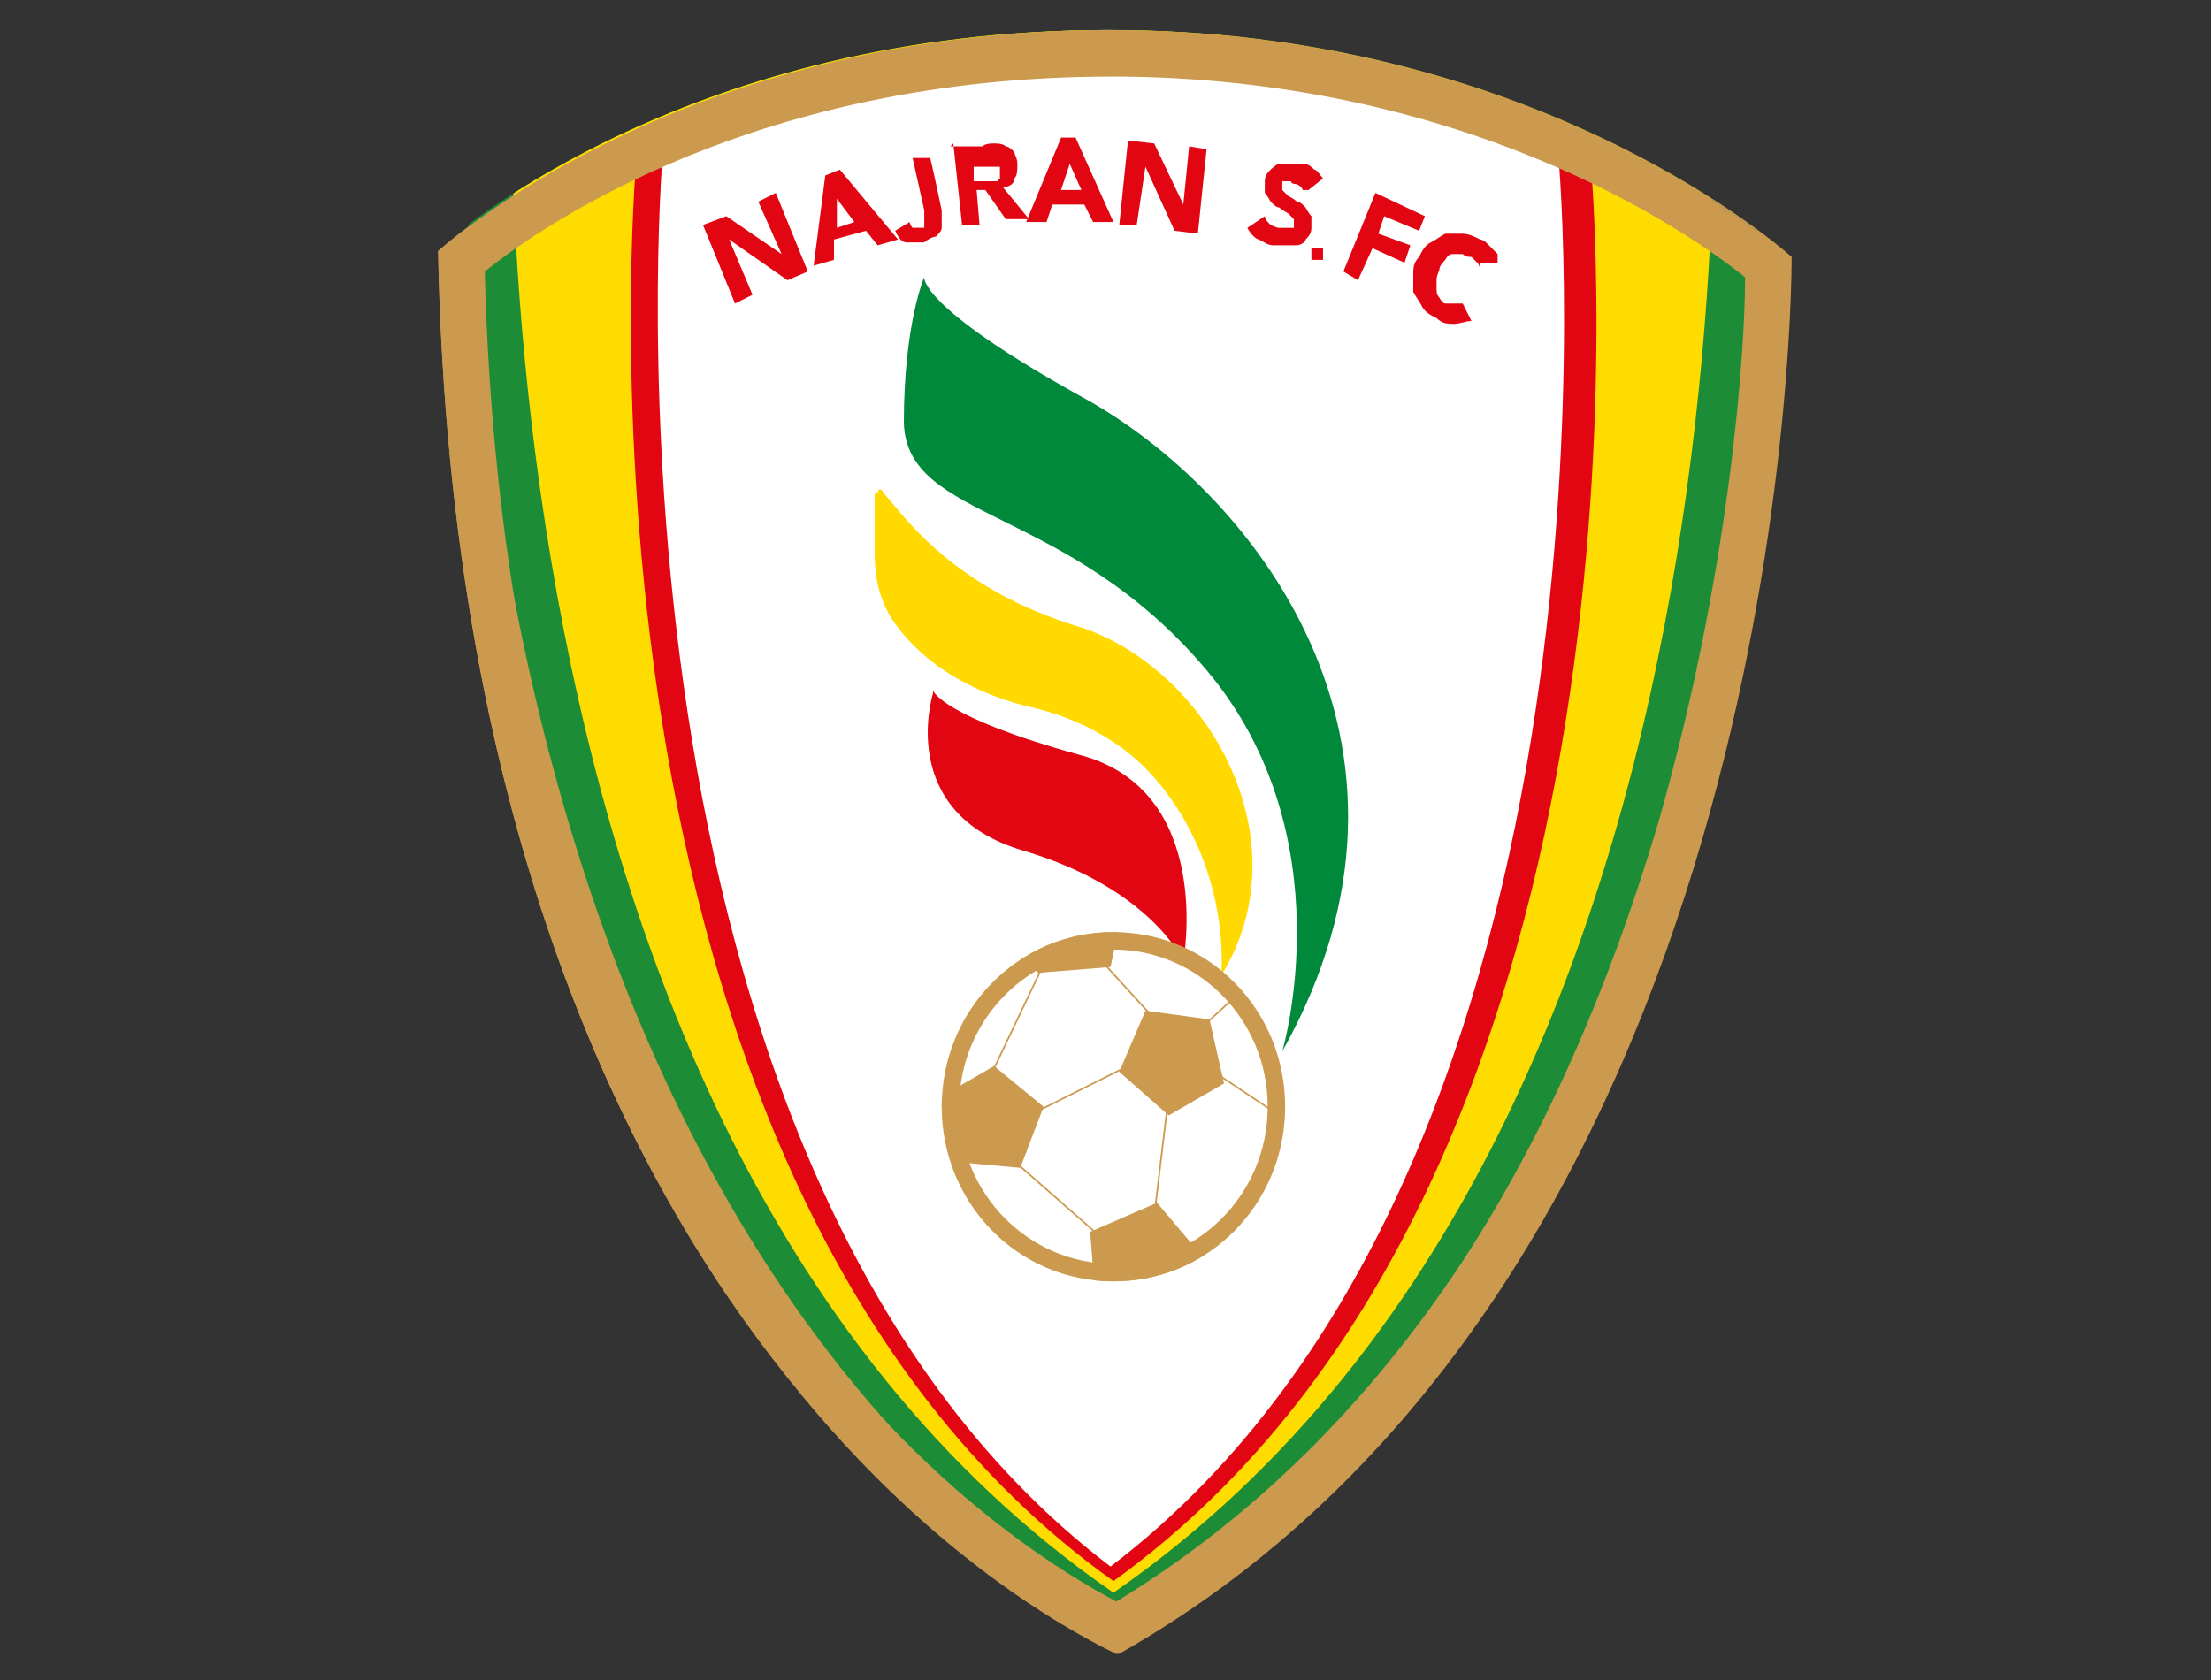
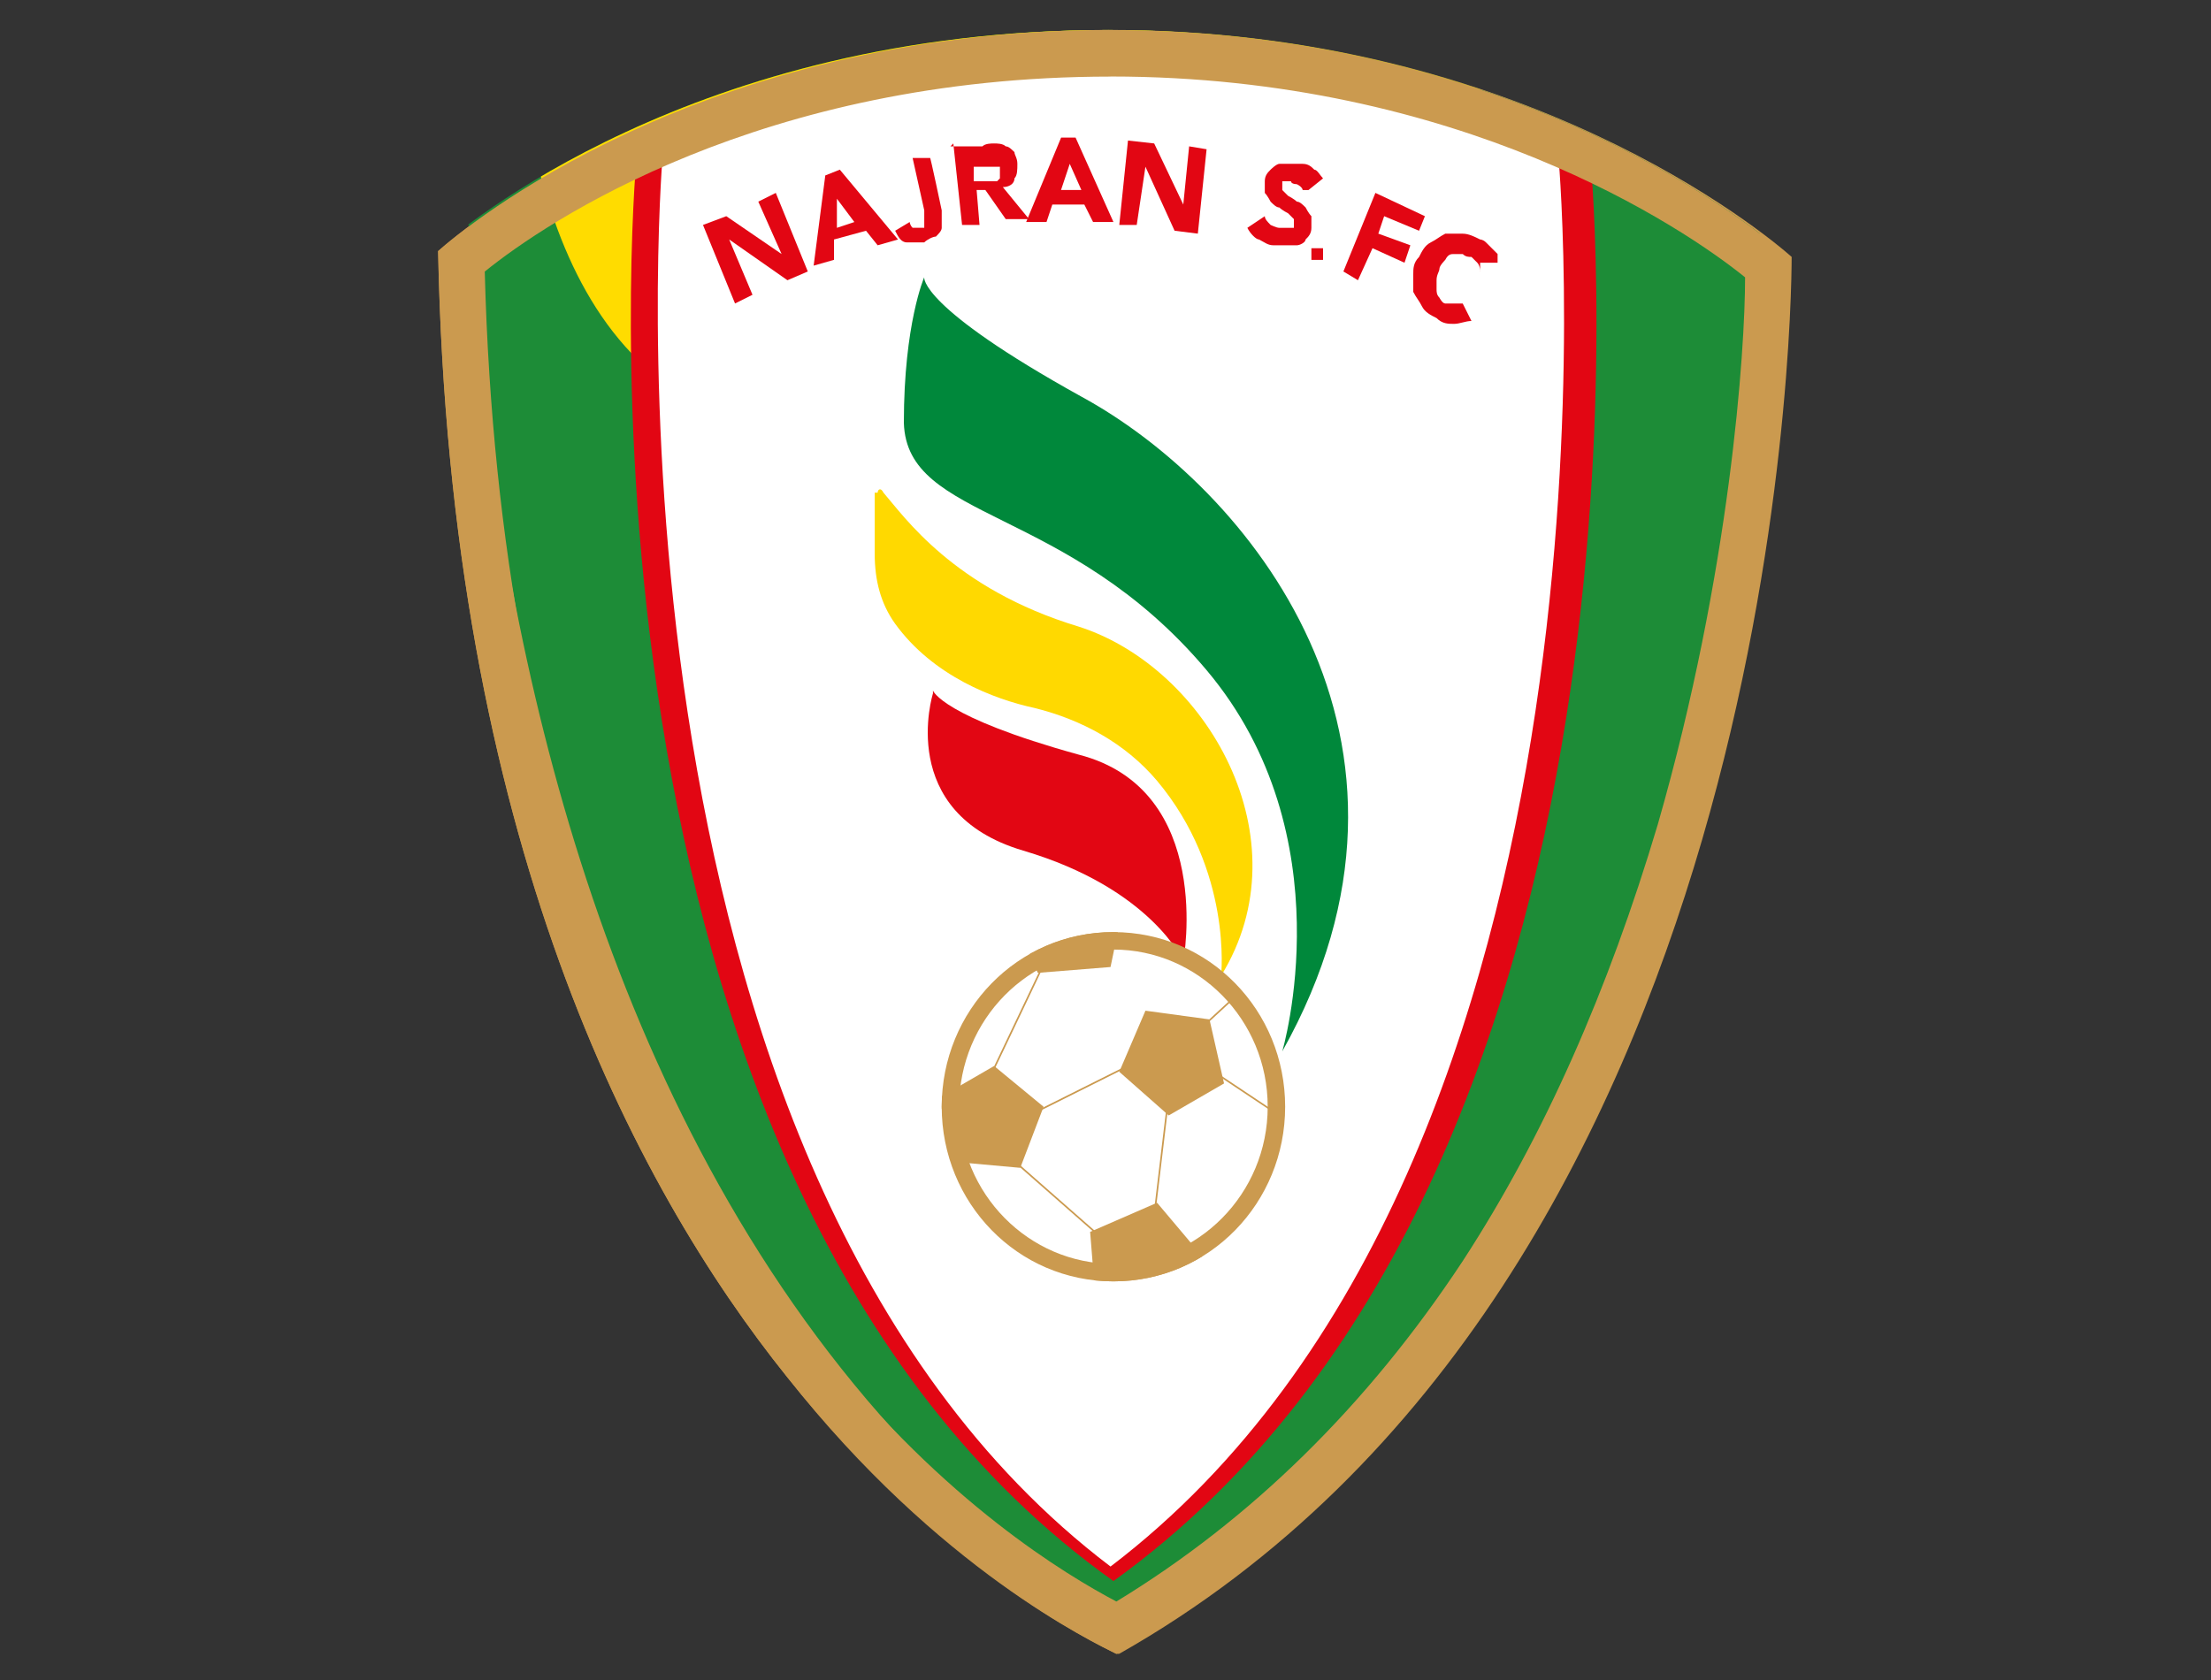
<svg xmlns="http://www.w3.org/2000/svg" id="Layer_1" data-name="Layer 1" viewBox="0 0 540.9 411.1">
  <rect x="0" y="0" width="540.9" height="411.1" fill="#333333" stroke="none" />
  <defs>
    <style>
      .cls-1, .cls-2 {
        fill: none;
      }

      .cls-3 {
        fill: #ffd900;
      }

      .cls-4 {
        fill: #00883b;
      }

      .cls-5 {
        clip-path: url(#clippath-1);
      }

      .cls-6 {
        clip-path: url(#clippath-3);
      }

      .cls-7 {
        clip-path: url(#clippath-4);
      }

      .cls-8 {
        clip-path: url(#clippath-2);
      }

      .cls-9 {
        clip-path: url(#clippath-6);
      }

      .cls-10 {
        clip-path: url(#clippath-5);
      }

      .cls-11 {
        fill: #e20613;
      }

      .cls-12 {
        fill: #fff;
      }

      .cls-13 {
        fill: #1d8c37;
      }

      .cls-2 {
        stroke: #cb9a4f;
        stroke-miterlimit: 10;
        stroke-width: .4px;
      }

      .cls-14 {
        clip-path: url(#clippath);
      }

      .cls-15 {
        fill: #cb9a4f;
      }

      .cls-16 {
        fill: #ffdc00;
      }
    </style>
    <clipPath id="clippath">
      <rect class="cls-1" x="107.18" y="-60.32" width="331.13" height="465.01" />
    </clipPath>
    <clipPath id="clippath-1">
      <path class="cls-1" d="M107.18,61.45c2.85,143.13,47.71,228.59,85.45,275.59,37.74,47,74.77,64.8,80.47,67.65,160.94-91.15,164.5-326.15,164.5-341.81-6.41-5.7-65.51-55.54-166.63-55.54S112.88,55.75,106.47,61.45h.71Z" />
    </clipPath>
    <clipPath id="clippath-2">
      <rect class="cls-1" x="107.18" y="-60.32" width="331.13" height="465.01" />
    </clipPath>
    <clipPath id="clippath-3">
      <rect class="cls-1" x="107.18" y="-60.32" width="331.13" height="465.01" />
    </clipPath>
    <clipPath id="clippath-4">
      <path class="cls-1" d="M230.38,270.81c0,23.5,18.51,42.73,42.01,42.73s42.01-19.23,42.01-42.73-18.51-42.73-42.01-42.73-42.01,19.23-42.01,42.73Z" />
    </clipPath>
    <clipPath id="clippath-5">
      <rect class="cls-1" x="107.18" y="-60.32" width="331.13" height="465.01" />
    </clipPath>
    <clipPath id="clippath-6">
      <rect class="cls-1" x="107.18" y="-60.32" width="331.13" height="465.01" />
    </clipPath>
  </defs>
  <g class="cls-14">
    <path class="cls-15" d="M273.1,404.68c-5.7-2.85-43.44-20.65-80.47-67.65-37.74-47-82.6-132.45-85.45-275.59,6.41-5.7,64.09-54.12,164.5-54.12s160.22,49.85,166.63,55.54c0,15.67-3.56,250.66-164.5,341.81" />
  </g>
  <g class="cls-5">
    <g class="cls-8">
      <g>
        <path class="cls-13" d="M429.77-33.98s31.33,305.49-157.38,430.11C85.82,273.65,115.02-33.98,115.02-33.98c0,0,145.98-59.82,315.46,0" />
-         <path class="cls-16" d="M417.66-26.86s28.48,296.24-145.27,416.58C100.06,270.81,126.41-26.86,126.41-26.86c0,0,135.3-57.68,291.25,0" />
+         <path class="cls-16" d="M417.66-26.86C100.06,270.81,126.41-26.86,126.41-26.86c0,0,135.3-57.68,291.25,0" />
        <path class="cls-11" d="M389.18,40.08s22.79,246.39-116.79,346.8C133.53,287.9,155.61,40.08,155.61,40.08c0,0,108.24-48.42,233.57,0" />
        <path class="cls-12" d="M381.34,39.37s21.36,244.25-109.66,343.95C142.08,285.05,162.02,39.37,162.02,39.37c0,0,101.83-47.71,218.62,0" />
      </g>
    </g>
  </g>
  <g class="cls-6">
    <g>
      <path class="cls-15" d="M271.68,18.72c85.45,0,140.29,37.03,155.24,49.14,0,17.8-3.56,71.92-21.36,133.88-12.11,40.59-27.77,76.2-47.71,106.82-23.5,35.61-51.98,63.38-84.74,83.32-12.11-6.41-42.01-24.21-71.92-61.95-35.61-44.86-79.04-126.76-82.6-263.48,14.95-12.11,67.65-47.71,153.1-47.71M271.68,7.33c-100.41,0-158.09,48.42-164.5,54.12,2.85,143.13,47.71,228.59,85.45,275.59s74.77,64.8,80.47,67.65c160.94-91.15,164.5-326.15,164.5-341.81-6.41-5.7-65.51-55.54-166.63-55.54" />
      <path class="cls-3" d="M214.71,120.55c0-.71.71-1.42,1.42,0,4.98,5.7,17.09,23.5,47.71,32.76,31.33,9.97,55.54,51.98,34.89,85.45,0,0,2.85-25.64-15.67-47.71-7.83-9.26-18.51-14.95-29.91-17.8-9.97-2.14-24.92-7.83-34.18-20.65-3.56-4.98-4.98-10.68-4.98-17.09v-14.95h.71Z" />
      <path class="cls-11" d="M228.24,168.97s2.14,6.41,35.61,15.67c33.47,8.55,25.64,50.56,25.64,50.56,0,0-7.83-17.8-39.17-27.06-31.33-9.26-22.08-38.45-22.08-38.45" />
      <path class="cls-4" d="M226.1,67.85s-1.42,7.12,38.45,29.2c40.59,22.08,91.86,84.03,49.14,160.22,0,0,15.67-52.7-18.51-93.29-34.18-40.59-73.35-36.32-74.06-60.53,0-24.21,4.98-35.61,4.98-35.61" />
    </g>
  </g>
  <g class="cls-7">
    <g class="cls-10">
      <g>
        <path class="cls-15" d="M272.39,232.35c20.65,0,37.74,17.09,37.74,38.45s-17.09,38.45-37.74,38.45-37.74-17.09-37.74-38.45,17.09-38.45,37.74-38.45M272.39,228.08c-23.5,0-42.01,19.23-42.01,42.73s18.51,42.73,42.01,42.73,42.01-19.23,42.01-42.73-18.51-42.73-42.01-42.73" />
        <polygon class="cls-15" points="295.89 249.44 280.22 247.31 273.82 262.26 285.92 272.94 299.45 265.11 295.89 249.44" />
        <polygon class="cls-15" points="255.3 270.81 243.2 260.84 229.67 268.67 233.94 284.34 249.6 285.76 255.3 270.81" />
        <polygon class="cls-15" points="294.47 307.83 283.07 294.3 266.69 301.43 268.12 319.23 285.21 323.5 294.47 307.83" />
        <polygon class="cls-15" points="275.24 219.53 260.29 210.28 246.76 221.67 253.88 238.05 271.68 236.62 275.24 219.53" />
        <line class="cls-2" x1="256.01" y1="234.49" x2="241.77" y2="264.4" />
-         <line class="cls-2" x1="269.54" y1="235.2" x2="284.5" y2="251.58" />
        <line class="cls-2" x1="278.8" y1="259.41" x2="248.89" y2="274.37" />
        <line class="cls-2" x1="246.76" y1="282.91" x2="270.26" y2="303.56" />
        <line class="cls-2" x1="285.92" y1="267.96" x2="281.65" y2="303.56" />
        <line class="cls-2" x1="302.3" y1="243.75" x2="293.04" y2="252.29" />
        <line class="cls-2" x1="295.89" y1="261.55" x2="312.98" y2="272.94" />
      </g>
    </g>
  </g>
  <g class="cls-9">
    <g>
      <polygon class="cls-11" points="171.98 55.04 177.68 52.9 191.21 62.16 191.21 62.16 185.51 49.34 189.79 47.2 197.62 66.43 192.64 68.57 178.39 58.6 178.39 58.6 184.09 72.13 179.82 74.26 171.98 55.04" />
      <path class="cls-11" d="M201.89,42.93l3.56-1.42,14.24,17.09-4.98,1.42-2.85-3.56-7.83,2.14v4.98l-4.98,1.42s2.85-22.08,2.85-22.08ZM204.74,48.63v7.12l4.27-1.42-4.27-5.7Z" />
      <path class="cls-11" d="M230.38,50.05v5.7c0,.71-.71,1.42-1.42,2.14-.71,0-2.14.71-2.85,1.42h-4.27c-1.42,0-2.14-1.42-2.85-2.85l3.56-2.14s0,.71.71,1.42h2.85v-4.27l-2.85-12.82h4.27c0-.71,2.85,12.82,2.85,12.82v-1.42Z" />
      <path class="cls-11" d="M232.51,35.81h7.83c.71-.71,2.14-.71,2.85-.71s2.14,0,2.85.71c.71,0,1.42.71,2.14,1.42,0,.71.71,1.42.71,2.85s0,2.85-.71,3.56c0,1.42-1.42,2.14-2.85,2.14l6.41,7.83h-5.7l-4.98-7.12h-2.14l.71,8.55h-4.27l-2.14-19.94-.71.71ZM238.21,44.36h5.7l.71-.71v-2.85h-6.41v4.98-1.42Z" />
      <path class="cls-11" d="M259.57,33.67h3.56l9.26,20.65h-4.98l-2.14-4.27h-7.83l-1.42,4.27h-4.98l8.55-20.65ZM261.71,40.08l-2.14,6.41h4.98l-2.85-6.41Z" />
      <polygon class="cls-11" points="275.95 34.39 282.36 35.1 289.48 50.05 289.48 50.05 290.91 35.81 295.18 36.52 293.04 57.17 287.35 56.46 280.22 40.79 280.22 40.79 278.09 55.04 273.82 55.04 275.95 34.39" />
      <path class="cls-11" d="M318.68,46.49s0-.71-1.42-1.42c0,0-1.42,0-1.42-.71h-2.14v2.14s.71.71,1.42,1.42c0,0,1.42.71,2.14,1.42.71,0,1.42.71,2.14,1.42,0,0,.71,1.42,1.42,2.14v2.85c0,1.42-.71,2.14-1.42,2.85,0,.71-1.42,1.42-2.14,1.42h-5.7c-1.42,0-2.14-.71-3.56-1.42-.71,0-2.14-1.42-2.85-2.85l4.27-2.85c0,.71.71,1.42,1.42,2.14,0,0,1.42.71,2.14.71h3.56v-2.14s-.71-.71-1.42-1.42c0,0-1.42-.71-2.14-1.42-.71,0-1.42-.71-2.14-1.42,0,0-.71-1.42-1.42-2.14v-2.85c0-1.42.71-2.14,1.42-2.85,0,0,1.42-1.42,2.14-1.42h5.7c1.42,0,2.14.71,2.85,1.42.71,0,1.42,1.42,2.14,2.14l-3.56,2.85h-1.42Z" />
      <path class="cls-11" d="M320.82,61.45v-.71h2.85v2.85h-2.85v-2.14" />
      <polygon class="cls-11" points="336.48 47.2 348.59 52.9 347.16 56.46 338.62 52.9 337.19 57.17 345.03 60.02 343.6 64.29 335.77 60.73 332.21 68.57 328.65 66.43 336.48 47.2" />
      <path class="cls-11" d="M362.12,66.43s0-1.42-.71-2.14c0,0-.71-.71-1.42-1.42-.71,0-1.42,0-2.14-.71h-2.14c-.71,0-1.42,0-2.14,1.42,0,0-1.42,1.42-1.42,2.14s-.71,1.42-.71,2.85v2.14c0,.71,0,1.42.71,2.14,0,0,.71,1.42,1.42,1.42h4.27l2.14,4.27c-1.42,0-2.85.71-4.27.71s-2.85,0-4.27-1.42c-1.42-.71-2.85-1.42-3.56-2.85-.71-1.42-1.42-2.14-2.14-3.56v-4.27c0-1.42,0-2.85,1.42-4.27.71-1.42,1.42-2.85,2.85-3.56s2.14-1.42,3.56-2.14h4.27c1.42,0,2.85.71,4.27,1.42,0,0,.71,0,1.42.71,0,0,.71.71,1.42,1.42,0,0,.71.71,1.42,1.42v2.14h-4.27v2.14Z" />
    </g>
  </g>
</svg>